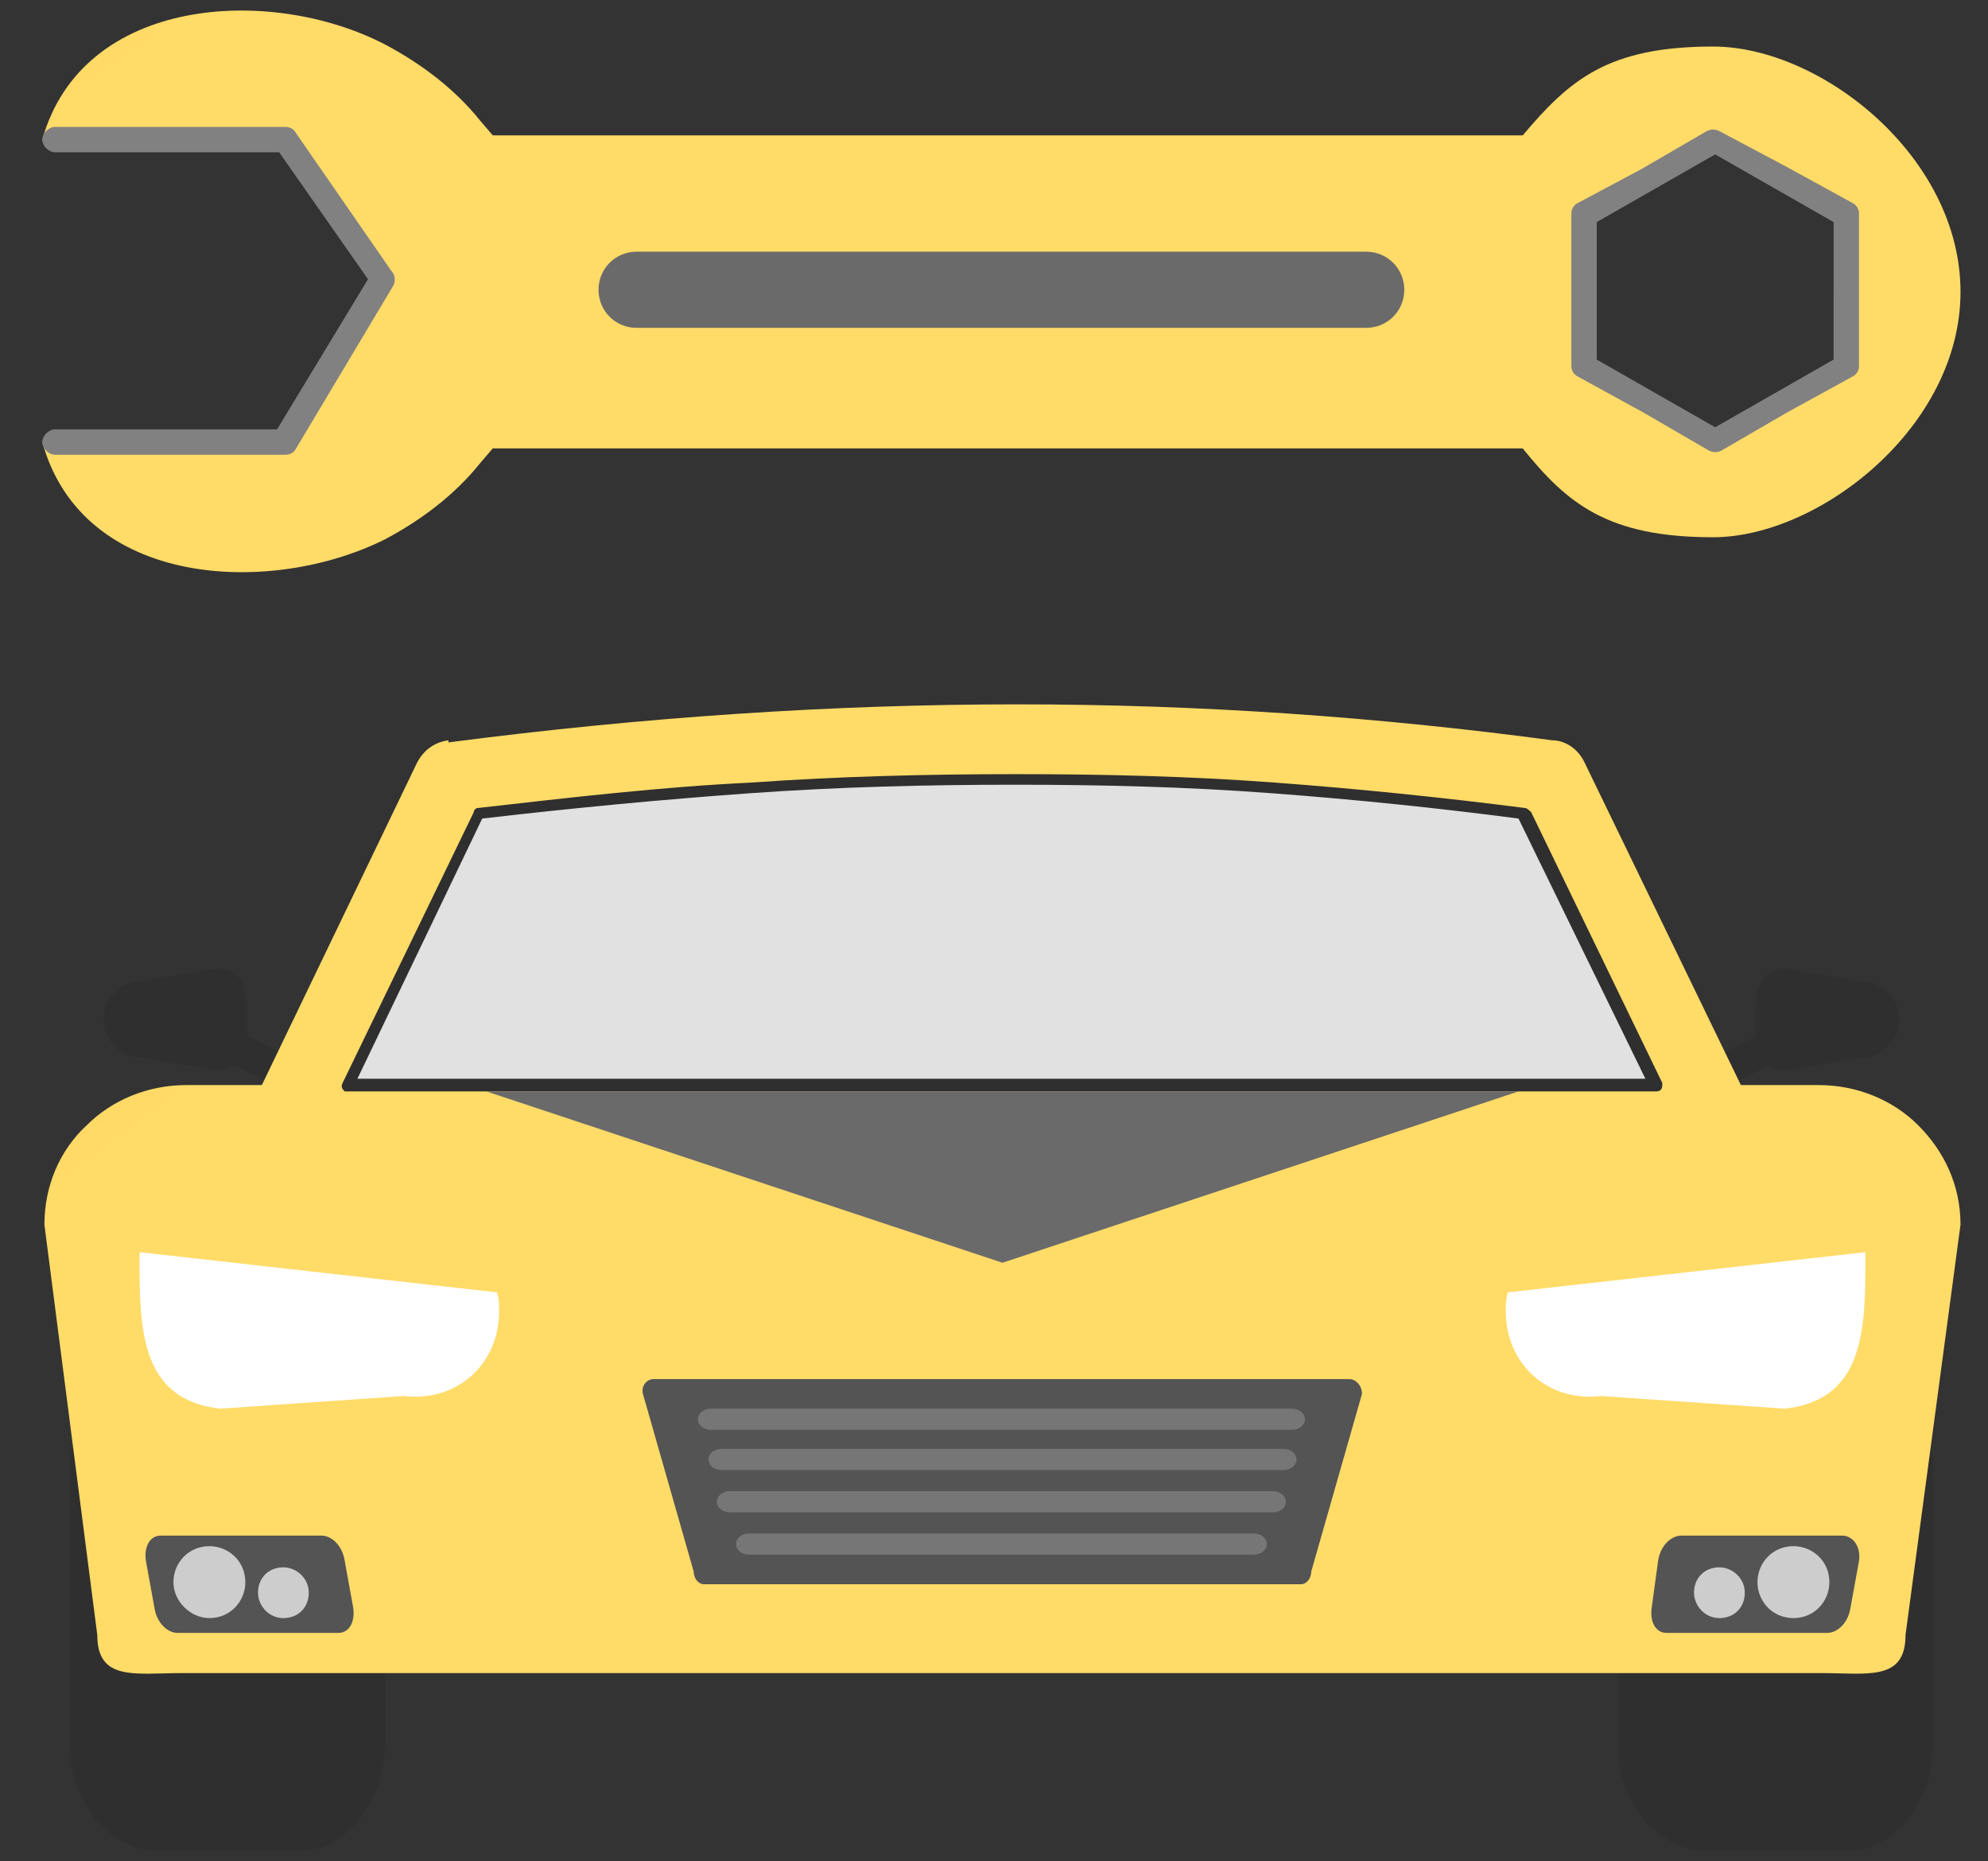
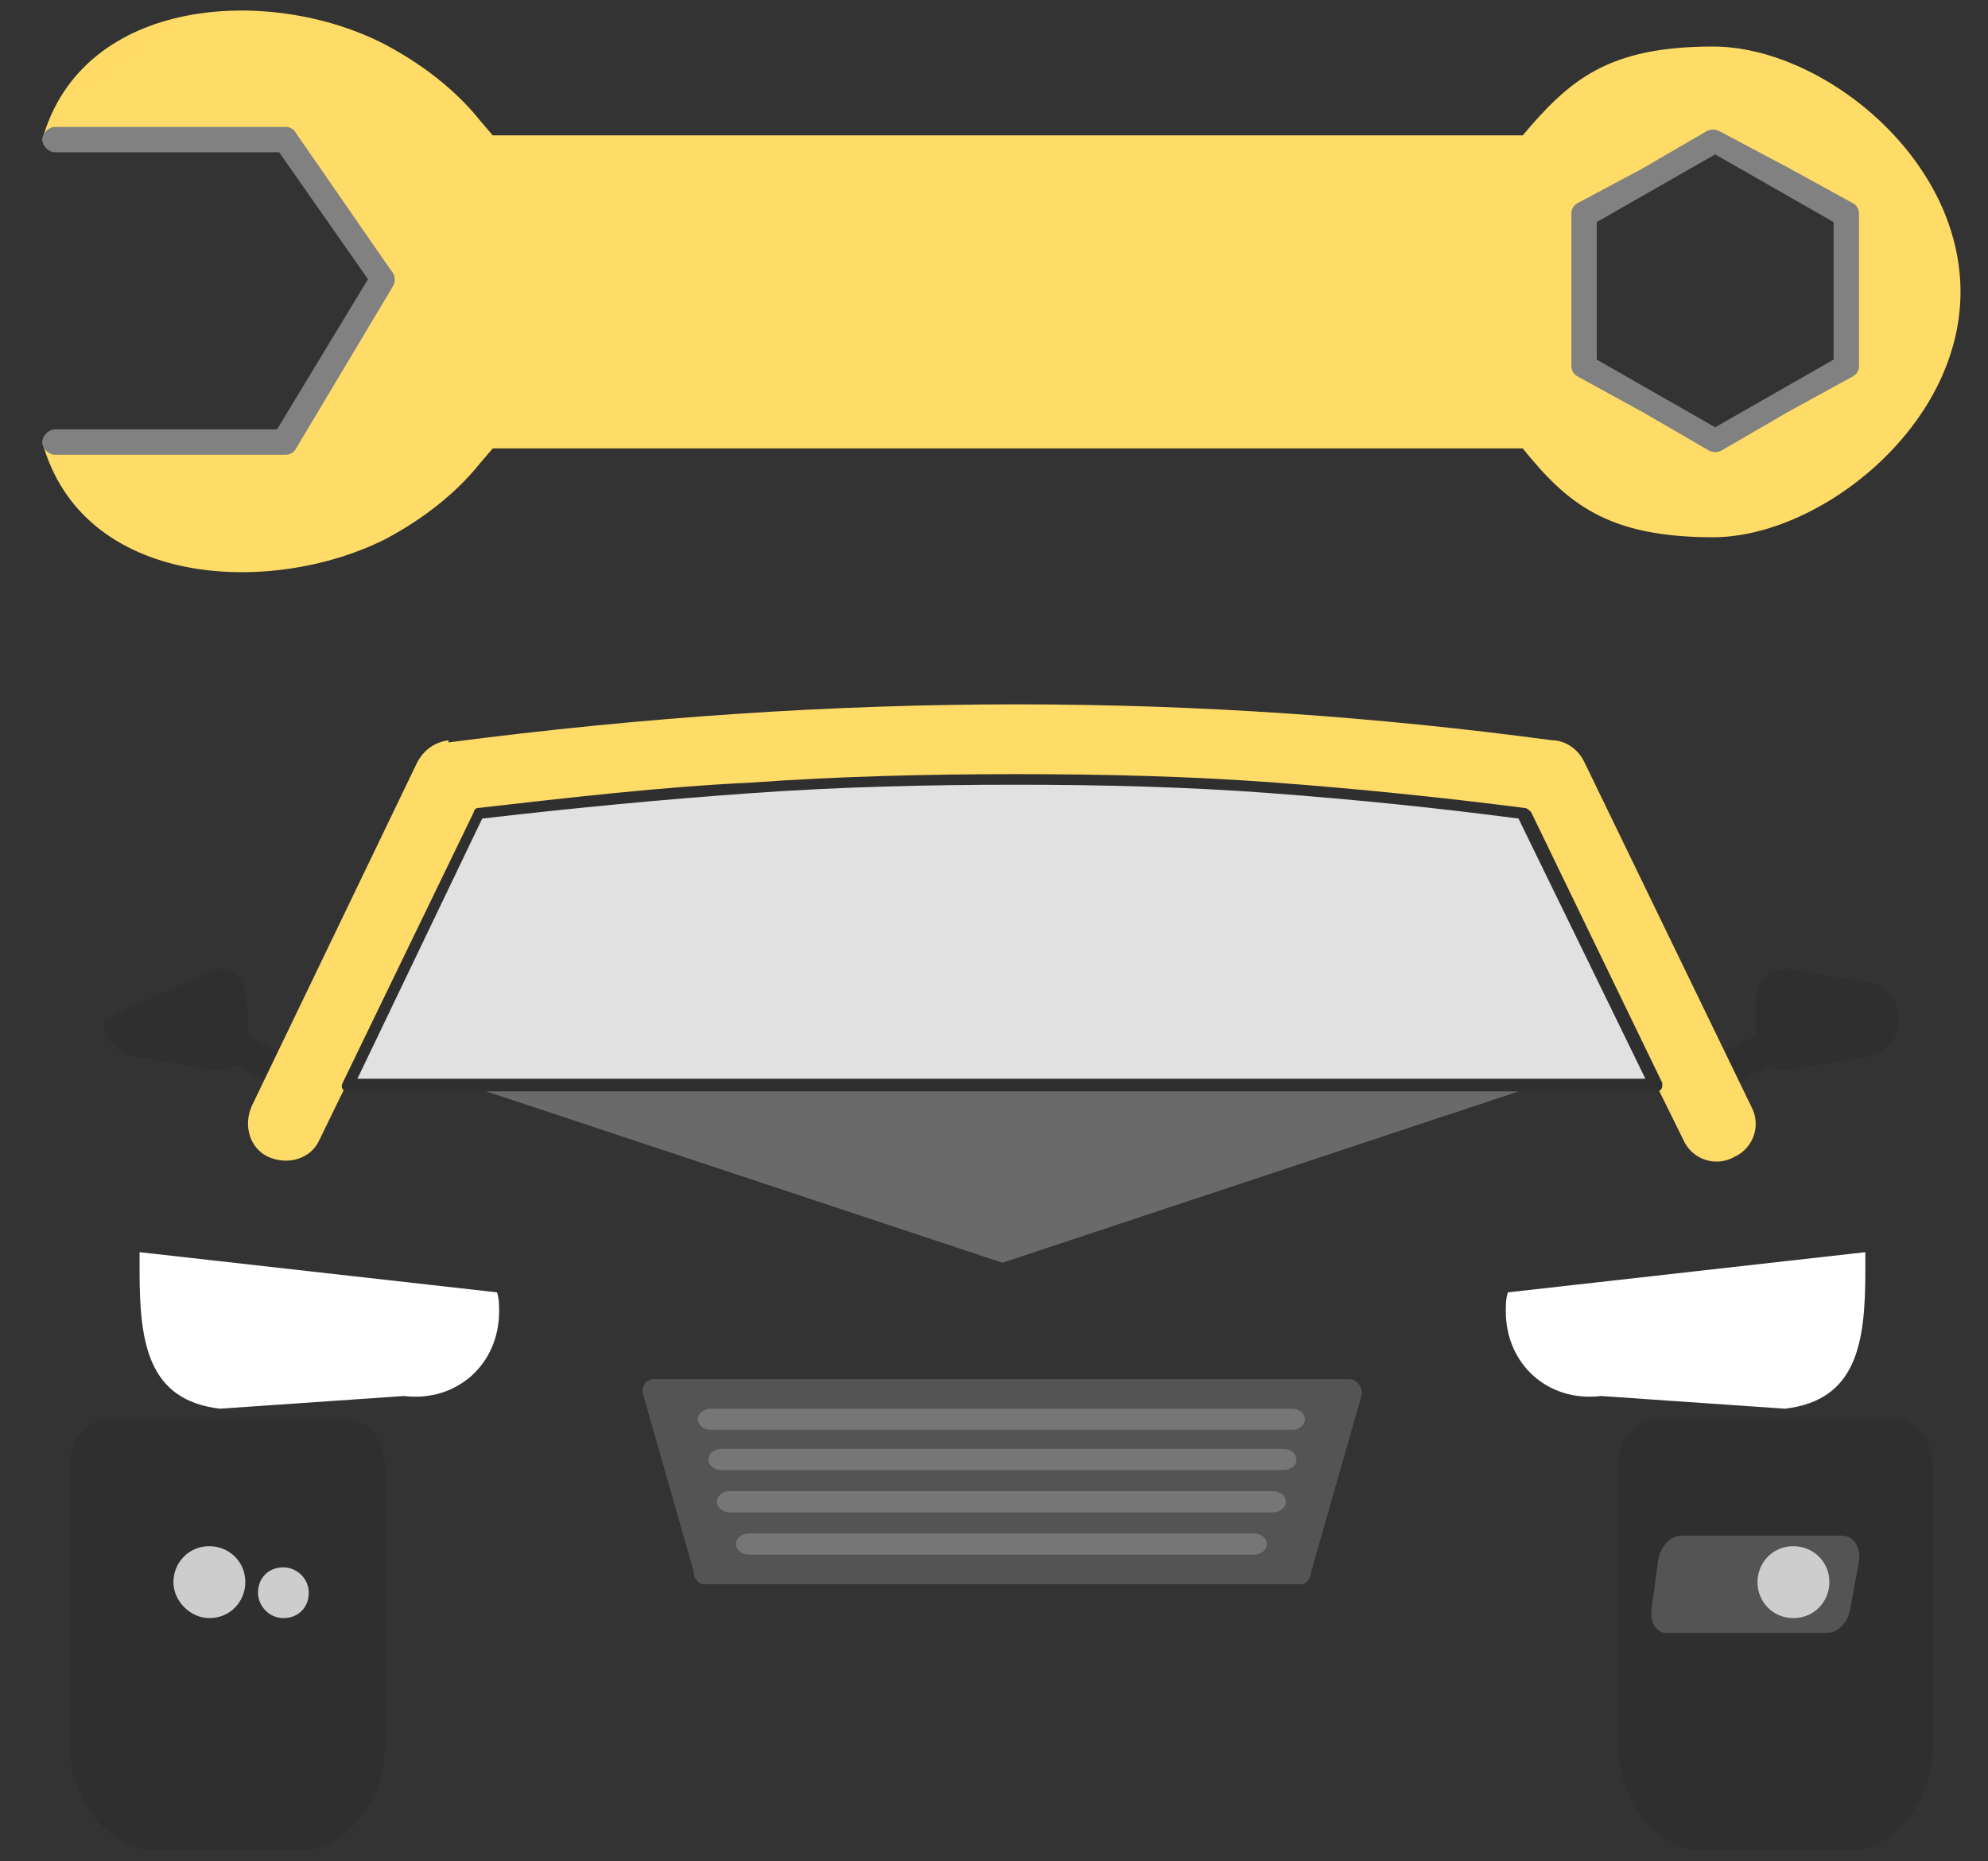
<svg xmlns="http://www.w3.org/2000/svg" version="1.1" id="Слой_1" x="0px" y="0px" viewBox="0 0 94 88" style="enable-background:new 0 0 94 88;" xml:space="preserve">
  <rect x="0" y="0" width="94" height="88" fill="#333333" stroke="none" />
  <style type="text/css">
	.st0{fill:#2F2F2F;}
	.st1{fill:url(#SVGID_1_);}
	.st2{fill-rule:evenodd;clip-rule:evenodd;fill:url(#SVGID_2_);}
	.st3{fill:#FFFFFF;}
	.st4{fill-rule:evenodd;clip-rule:evenodd;fill:#E1E1E2;}
	.st5{fill-rule:evenodd;clip-rule:evenodd;fill:#545454;}
	.st6{fill:#CDCDCD;}
	.st7{fill:#767676;}
	.st8{fill-rule:evenodd;clip-rule:evenodd;fill:#6A6A6A;}
	.st9{fill-rule:evenodd;clip-rule:evenodd;fill:url(#SVGID_3_);}
	.st10{fill:#818181;}
</style>
  <path class="st0" d="M87.4,87.5h-6.8c-1.1,0-2.1-0.6-2.9-1.5c-0.7-0.9-1.2-2.1-1.2-3.5V69.3c0-1.2,0.8-2.2,1.8-2.2h11.3  c1,0,1.8,1,1.8,2.2v13.2c0,1.4-0.5,2.6-1.2,3.5C89.5,86.9,88.5,87.5,87.4,87.5z" />
  <path class="st0" d="M14.2,87.5H7.4c-1.1,0-2.1-0.6-2.9-1.5c-0.7-0.9-1.2-2.1-1.2-3.5V69.3c0-1.2,0.8-2.2,1.8-2.2h11.3  c1,0,1.8,1,1.8,2.2v13.2c0,1.4-0.5,2.6-1.2,3.5C16.3,86.9,15.3,87.5,14.2,87.5L14.2,87.5z" />
  <path class="st0" d="M84.5,45.8c-1.4,0-1.5,1.1-1.5,2.4c0,1.3,0.1,2.4,1.5,2.4L88,50c1,0,1.8-0.8,1.8-1.8c0-1-0.8-1.8-1.8-1.8  L84.5,45.8L84.5,45.8z" />
  <path class="st0" d="M84.4,50c0.5-0.3,0.9-0.9,0.9-1.3c0-0.5-0.4-0.7-0.9-0.4L81,50c-0.5,0.3-0.9,0.9-0.9,1.3c0,0.5,0.4,0.7,0.9,0.4  L84.4,50z" />
-   <path class="st0" d="M10.2,45.8c1.4,0,1.5,1.1,1.5,2.4c0,1.3-0.1,2.4-1.5,2.4L6.7,50c-1,0-1.8-0.8-1.8-1.8c0-1,0.8-1.8,1.8-1.8  L10.2,45.8L10.2,45.8z" />
+   <path class="st0" d="M10.2,45.8c1.4,0,1.5,1.1,1.5,2.4c0,1.3-0.1,2.4-1.5,2.4L6.7,50c-1,0-1.8-0.8-1.8-1.8L10.2,45.8L10.2,45.8z" />
  <path class="st0" d="M10.4,50c-0.5-0.3-0.9-0.9-0.9-1.3c0-0.5,0.4-0.7,0.9-0.4l3.3,1.7c0.5,0.3,0.9,0.9,0.9,1.3  c0,0.5-0.4,0.7-0.9,0.4L10.4,50z" />
  <g>
    <linearGradient id="SVGID_1_" gradientUnits="userSpaceOnUse" x1="29.087" y1="64.807" x2="9.58" y2="91.712" gradientTransform="matrix(1 0 0 -1 0 90)">
      <stop offset="0" style="stop-color:#FFDB68" />
      <stop offset="1" style="stop-color:#FFB33F" />
    </linearGradient>
    <path class="st1" d="M79.6,53.9c0.4,0.9,1.5,1.3,2.4,0.8c0.9-0.4,1.3-1.5,0.8-2.4L74.9,36l0,0c-0.3-0.6-0.9-1-1.5-1   c-8.2-1.1-16.6-1.7-25.3-1.7c-8.7,0-17.7,0.6-26.9,1.8l0.2,1.8L21.2,35c-0.7,0.1-1.2,0.5-1.5,1.1l-7.8,16.2c-0.4,0.9-0.1,2,0.8,2.4   c0.9,0.4,2,0.1,2.4-0.8l7.5-15.4c8.7-1.1,17.2-1.6,25.4-1.6c8.2,0,16.2,0.6,24,1.6L79.6,53.9L79.6,53.9z" />
  </g>
  <g>
    <linearGradient id="SVGID_2_" gradientUnits="userSpaceOnUse" x1="27.635" y1="51.699" x2="2.433" y2="86.032" gradientTransform="matrix(1 0 0 -1 0 90)">
      <stop offset="0" style="stop-color:#FFDB68" />
      <stop offset="1" style="stop-color:#FFB33F" />
    </linearGradient>
-     <path class="st2" d="M86,51.3c1.8,0,3.5,0.7,4.7,1.9c1.2,1.2,2,2.8,2,4.7l-2.6,19.4c0,2.2-1.8,1.8-4,1.8H8.6c-2.2,0-4,0.4-4-1.8   L2.1,57.9c0-1.8,0.7-3.5,2-4.7c1.2-1.2,2.9-1.9,4.7-1.9H86L86,51.3z" />
  </g>
  <path class="st3" d="M6.6,59.2c0,0.3,0,0.6,0,0.9c0,3.4,0.4,6.1,3.8,6.5l8.7-0.6c2.5,0.3,4.5-1.5,4.5-4c0-0.3,0-0.6-0.1-0.9  L6.6,59.2L6.6,59.2z" />
  <path class="st3" d="M88.2,59.2c0,0.3,0,0.6,0,0.9c0,3.4-0.4,6.1-3.8,6.5L75.7,66c-2.5,0.3-4.5-1.5-4.5-4c0-0.3,0-0.6,0.1-0.9  L88.2,59.2L88.2,59.2z" />
  <path class="st4" d="M16.4,51.3h61.9l-6.2-12.8c-7.8-1-15.8-1.6-24-1.6c-8.2,0-16.7,0.5-25.4,1.6L16.4,51.3L16.4,51.3z" />
  <path class="st0" d="M16.9,51h60.9l-6-12.3c-3.8-0.5-7.7-0.9-11.7-1.2c-4-0.3-8-0.4-12.1-0.4c-4.1,0-8.3,0.1-12.5,0.4  c-4.2,0.3-8.4,0.7-12.7,1.2L16.9,51L16.9,51z M78.3,51.6H16.4c0,0-0.1,0-0.1,0c-0.1-0.1-0.2-0.2-0.1-0.4l0.3,0.1l-0.3-0.1l6.2-12.8  c0-0.1,0.1-0.2,0.2-0.2l0,0.3l0-0.3c4.4-0.5,8.7-1,12.9-1.2c4.2-0.3,8.4-0.4,12.6-0.4c4.1,0,8.2,0.1,12.2,0.4  c4,0.3,7.9,0.7,11.8,1.2c0.1,0,0.2,0.1,0.3,0.2l0,0l6.2,12.8c0,0,0,0.1,0,0.1C78.6,51.5,78.5,51.6,78.3,51.6L78.3,51.6z" />
  <path class="st5" d="M30.9,65.2h32.9c0.3,0,0.6,0.3,0.6,0.7L62,74.3c0,0.3-0.2,0.6-0.5,0.6H33.3c-0.3,0-0.5-0.3-0.5-0.6l-2.4-8.4  C30.3,65.5,30.6,65.2,30.9,65.2L30.9,65.2z" />
-   <path class="st5" d="M7.6,72.6h7.6c0.5,0,1,0.5,1.1,1.2l0.4,2.2c0.1,0.7-0.2,1.2-0.7,1.2H8.4c-0.5,0-1-0.5-1.1-1.2l-0.4-2.2  C6.8,73.1,7.1,72.6,7.6,72.6z" />
  <path class="st6" d="M9.9,76.5c1,0,1.7-0.8,1.7-1.7c0-1-0.8-1.7-1.7-1.7c-1,0-1.7,0.8-1.7,1.7C8.2,75.7,9,76.5,9.9,76.5z" />
  <path class="st6" d="M13.4,76.5c0.7,0,1.2-0.5,1.2-1.2c0-0.7-0.6-1.2-1.2-1.2c-0.7,0-1.2,0.5-1.2,1.2C12.2,75.9,12.7,76.5,13.4,76.5  z" />
  <path class="st5" d="M87.1,72.6h-7.6c-0.5,0-1,0.5-1.1,1.2L78.1,76c-0.1,0.7,0.2,1.2,0.7,1.2h7.6c0.5,0,1-0.5,1.1-1.2l0.4-2.2  C88,73.1,87.6,72.6,87.1,72.6z" />
  <path class="st6" d="M84.8,76.5c1,0,1.7-0.8,1.7-1.7c0-1-0.8-1.7-1.7-1.7c-1,0-1.7,0.8-1.7,1.7C83.1,75.7,83.8,76.5,84.8,76.5z" />
-   <path class="st6" d="M81.3,76.5c0.7,0,1.2-0.5,1.2-1.2c0-0.7-0.6-1.2-1.2-1.2c-0.7,0-1.2,0.5-1.2,1.2C80.1,75.9,80.6,76.5,81.3,76.5  z" />
  <path class="st7" d="M33.6,66.6c-0.3,0-0.6,0.2-0.6,0.5s0.3,0.5,0.6,0.5h27.5c0.3,0,0.6-0.2,0.6-0.5s-0.3-0.5-0.6-0.5H33.6z" />
  <path class="st7" d="M34.1,68.5c-0.3,0-0.6,0.2-0.6,0.5s0.3,0.5,0.6,0.5h26.6c0.3,0,0.6-0.2,0.6-0.5s-0.3-0.5-0.6-0.5H34.1z" />
  <path class="st7" d="M34.5,70.5c-0.3,0-0.6,0.2-0.6,0.5c0,0.3,0.3,0.5,0.6,0.5h25.7c0.3,0,0.6-0.2,0.6-0.5c0-0.3-0.3-0.5-0.6-0.5  H34.5z" />
  <path class="st7" d="M35.4,72.5c-0.3,0-0.6,0.2-0.6,0.5c0,0.3,0.3,0.5,0.6,0.5h23.9c0.3,0,0.6-0.2,0.6-0.5c0-0.3-0.3-0.5-0.6-0.5  H35.4z" />
  <path class="st8" d="M71.8,51.6H23l24.4,8.1L71.8,51.6z" />
  <g>
    <linearGradient id="SVGID_3_" gradientUnits="userSpaceOnUse" x1="27.714" y1="101.954" x2="4.076" y2="135.794" gradientTransform="matrix(1 0 0 -1 0 90)">
      <stop offset="0" style="stop-color:#FFDB68" />
      <stop offset="1" style="stop-color:#FFB33F" />
    </linearGradient>
    <path class="st9" d="M81.1,6.7l3.1,1.8l3.1,1.8v3.6v3.6l-3.1,1.8l-3.1,1.8L78,19.1l-3.1-1.8v-3.6v-3.6L78,8.4L81.1,6.7z M18.1,13.2   l-4.6,7.7H2c1.9,6.9,10.8,7.3,16.2,4.6c1.7-0.9,3.3-2.1,4.5-3.6l0.6-0.7h48.7c2.1,2.6,4,4.2,9,4.2s11.7-5.2,11.7-11.6   c0-6.4-6.6-11.6-11.7-11.6c-5,0-6.8,1.6-9,4.2H23.3l-0.6-0.7c-1.2-1.5-2.8-2.7-4.5-3.6C12.8-0.7,3.9-0.2,2,6.6h11.5L18.1,13.2   L18.1,13.2z" />
  </g>
-   <path class="st8" d="M30.1,11.9c-1,0-1.8,0.8-1.8,1.8c0,1,0.8,1.8,1.8,1.8h34.5c1,0,1.8-0.8,1.8-1.8c0-1-0.8-1.8-1.8-1.8H30.1z" />
  <path class="st10" d="M86.7,10.5l-2.8-1.6l0.3-0.5l-0.3,0.5c0,0,0,0,0,0l-2.8-1.6l-2.8,1.6L78,8.4l0.3,0.5c0,0,0,0,0,0l-2.8,1.6v3.2  V17l2.8,1.6L78,19.1l0.3-0.5c0,0,0,0,0,0l2.8,1.6l2.8-1.6l0.3,0.5l-0.3-0.5c0,0,0,0,0,0l2.8-1.6v-3.2V10.5z M84.5,7.9l3.1,1.7  c0.2,0.1,0.3,0.3,0.3,0.5v3.6v3.6v0c0,0.2-0.1,0.4-0.3,0.5l-0.3-0.5l0.3,0.5l-3.1,1.7c0,0,0,0,0,0l0,0l-3.1,1.8  c-0.2,0.1-0.4,0.1-0.6,0l0.3-0.5l-0.3,0.5l-3.1-1.8c0,0,0,0,0,0l0,0l0,0l0,0l-3.1-1.7c-0.2-0.1-0.3-0.3-0.3-0.5v-3.6v-3.6v0  c0-0.2,0.1-0.4,0.3-0.5l0.3,0.5l-0.3-0.5L77.6,8c0,0,0,0,0,0l0,0l3.1-1.8c0.2-0.1,0.4-0.1,0.6,0l-0.3,0.5l0.3-0.5L84.5,7.9  C84.4,7.9,84.5,7.9,84.5,7.9L84.5,7.9L84.5,7.9L84.5,7.9z" />
  <path class="st10" d="M2.6,20.3c-0.3,0-0.6,0.3-0.6,0.6c0,0.3,0.3,0.6,0.6,0.6h10.9c0.2,0,0.4-0.1,0.5-0.3l4.6-7.7l0,0  c0.1-0.2,0.1-0.5-0.1-0.7L14,6.3l-0.5,0.3L14,6.3C13.9,6.1,13.7,6,13.5,6l0,0H2.6C2.3,6,2,6.3,2,6.6s0.3,0.6,0.6,0.6h10.6l4.2,6  l-4.3,7.1H2.6L2.6,20.3z" />
</svg>